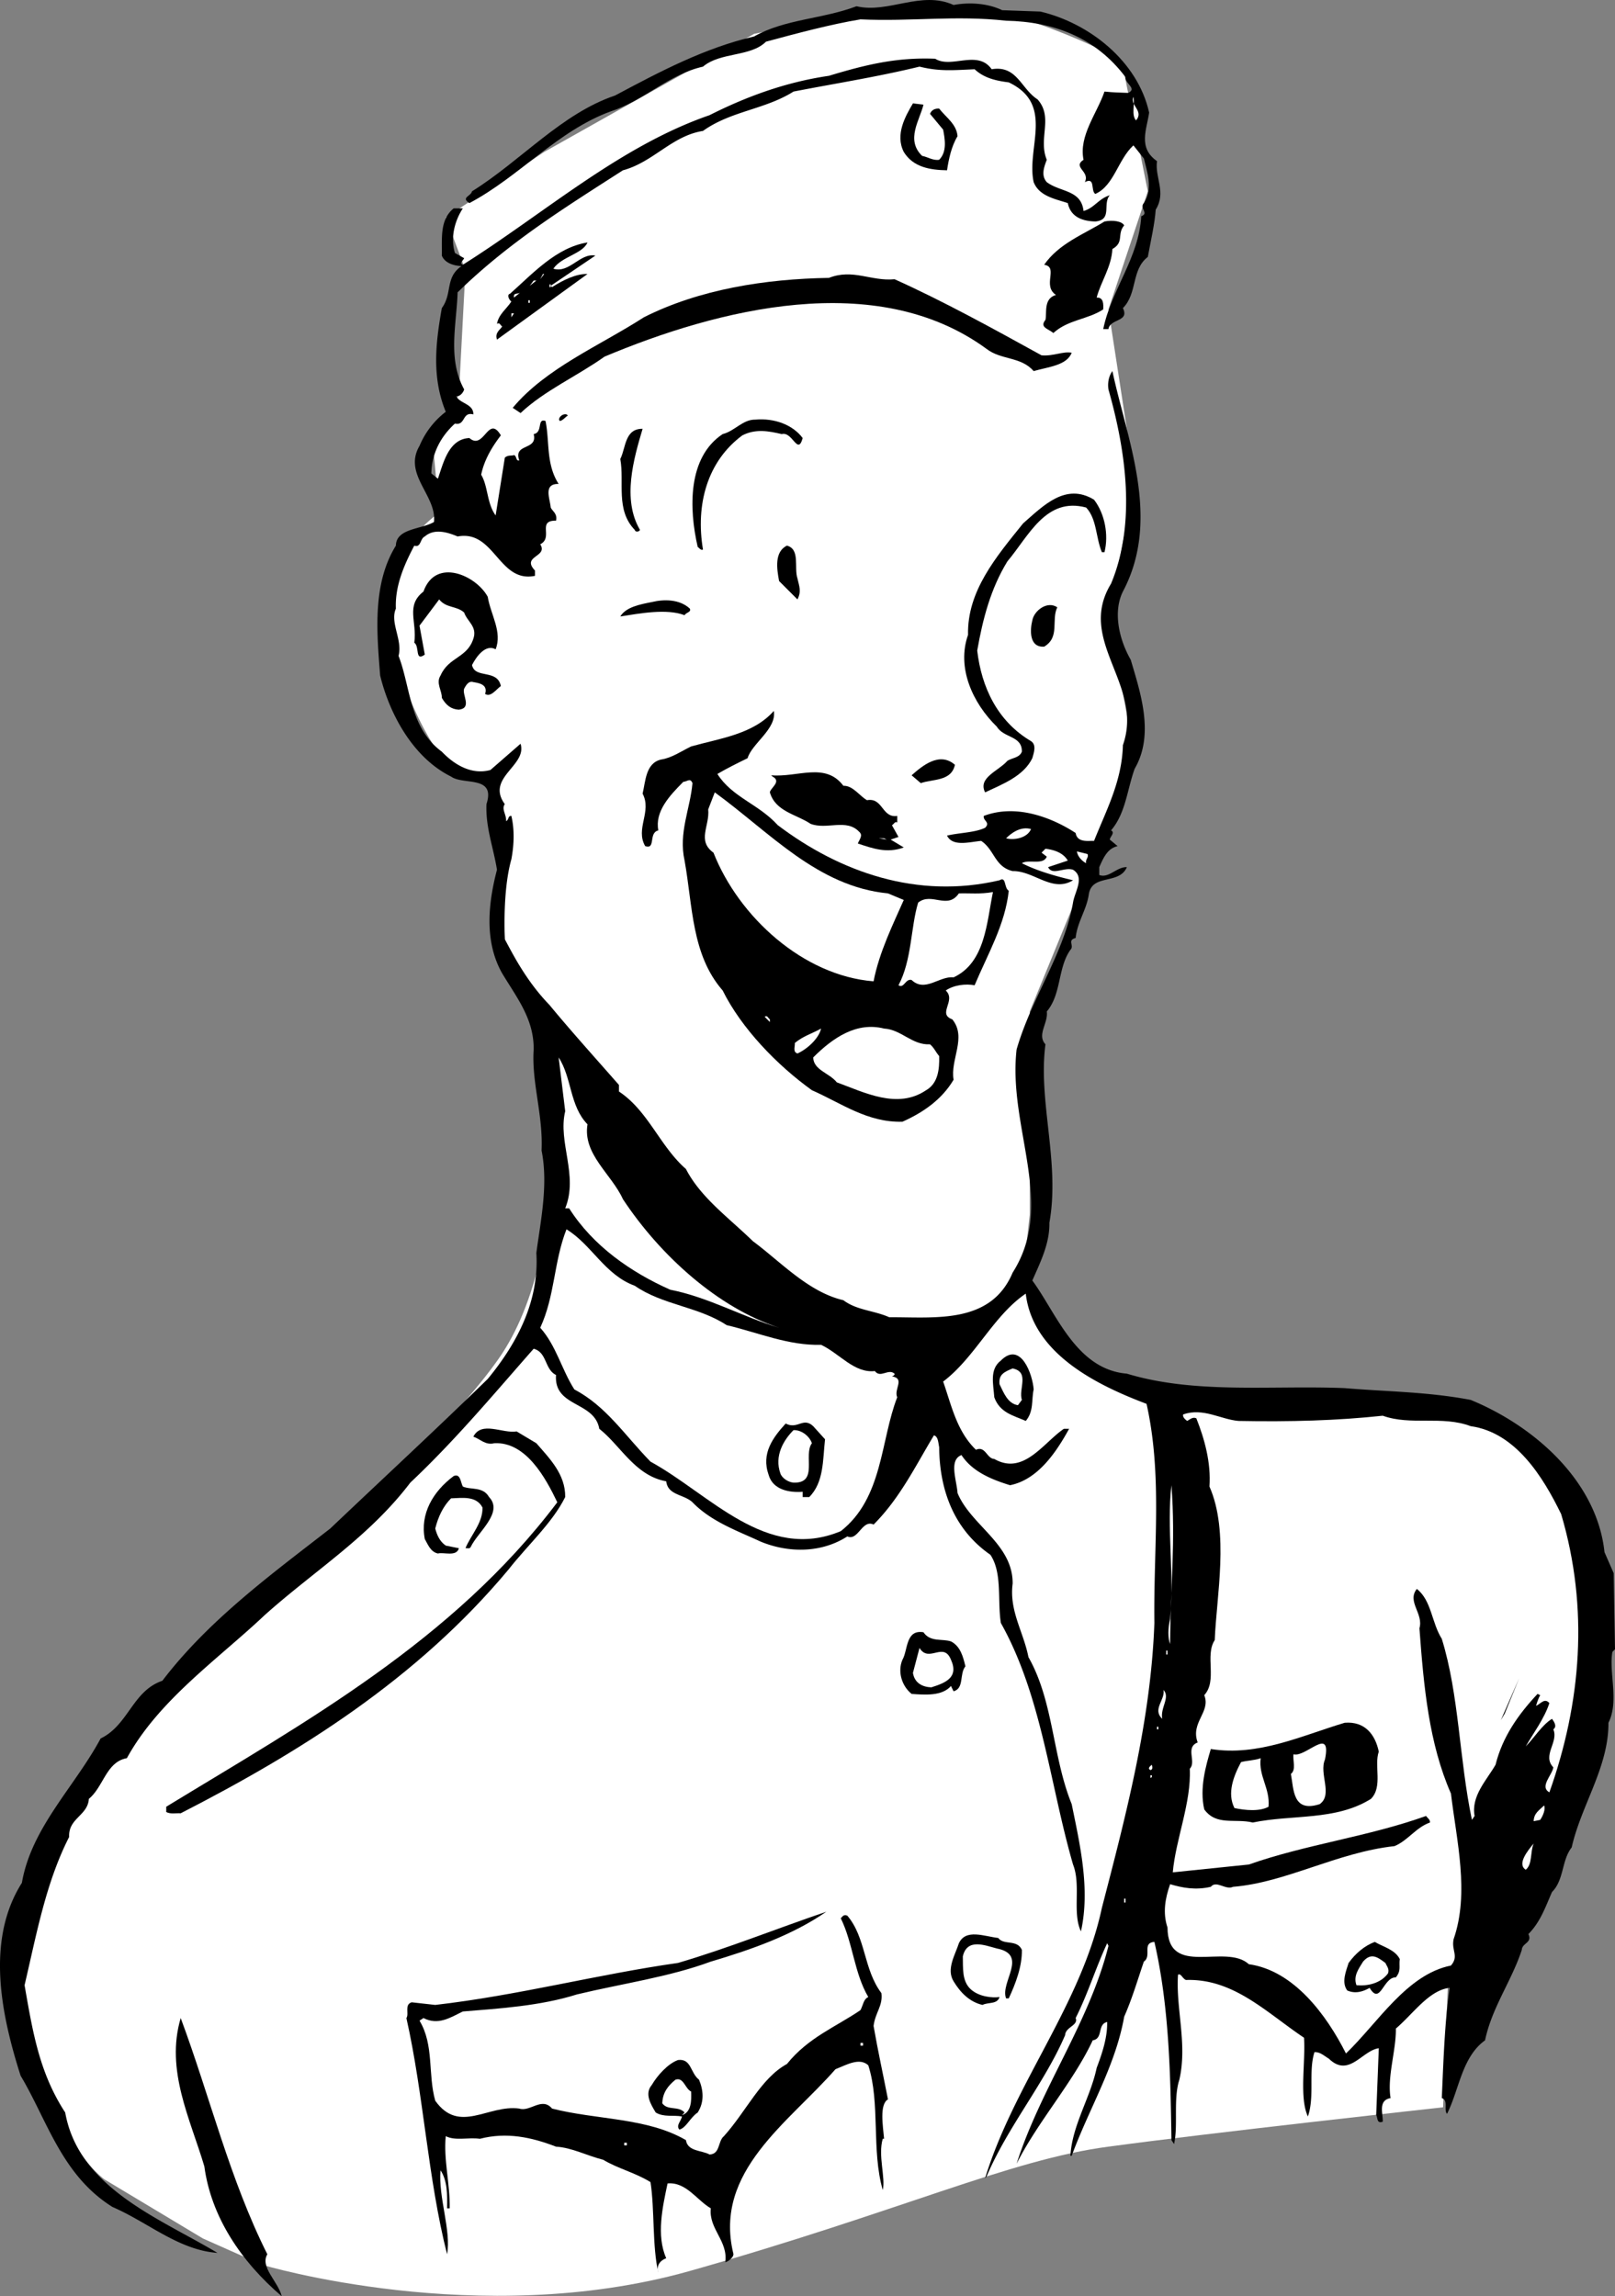
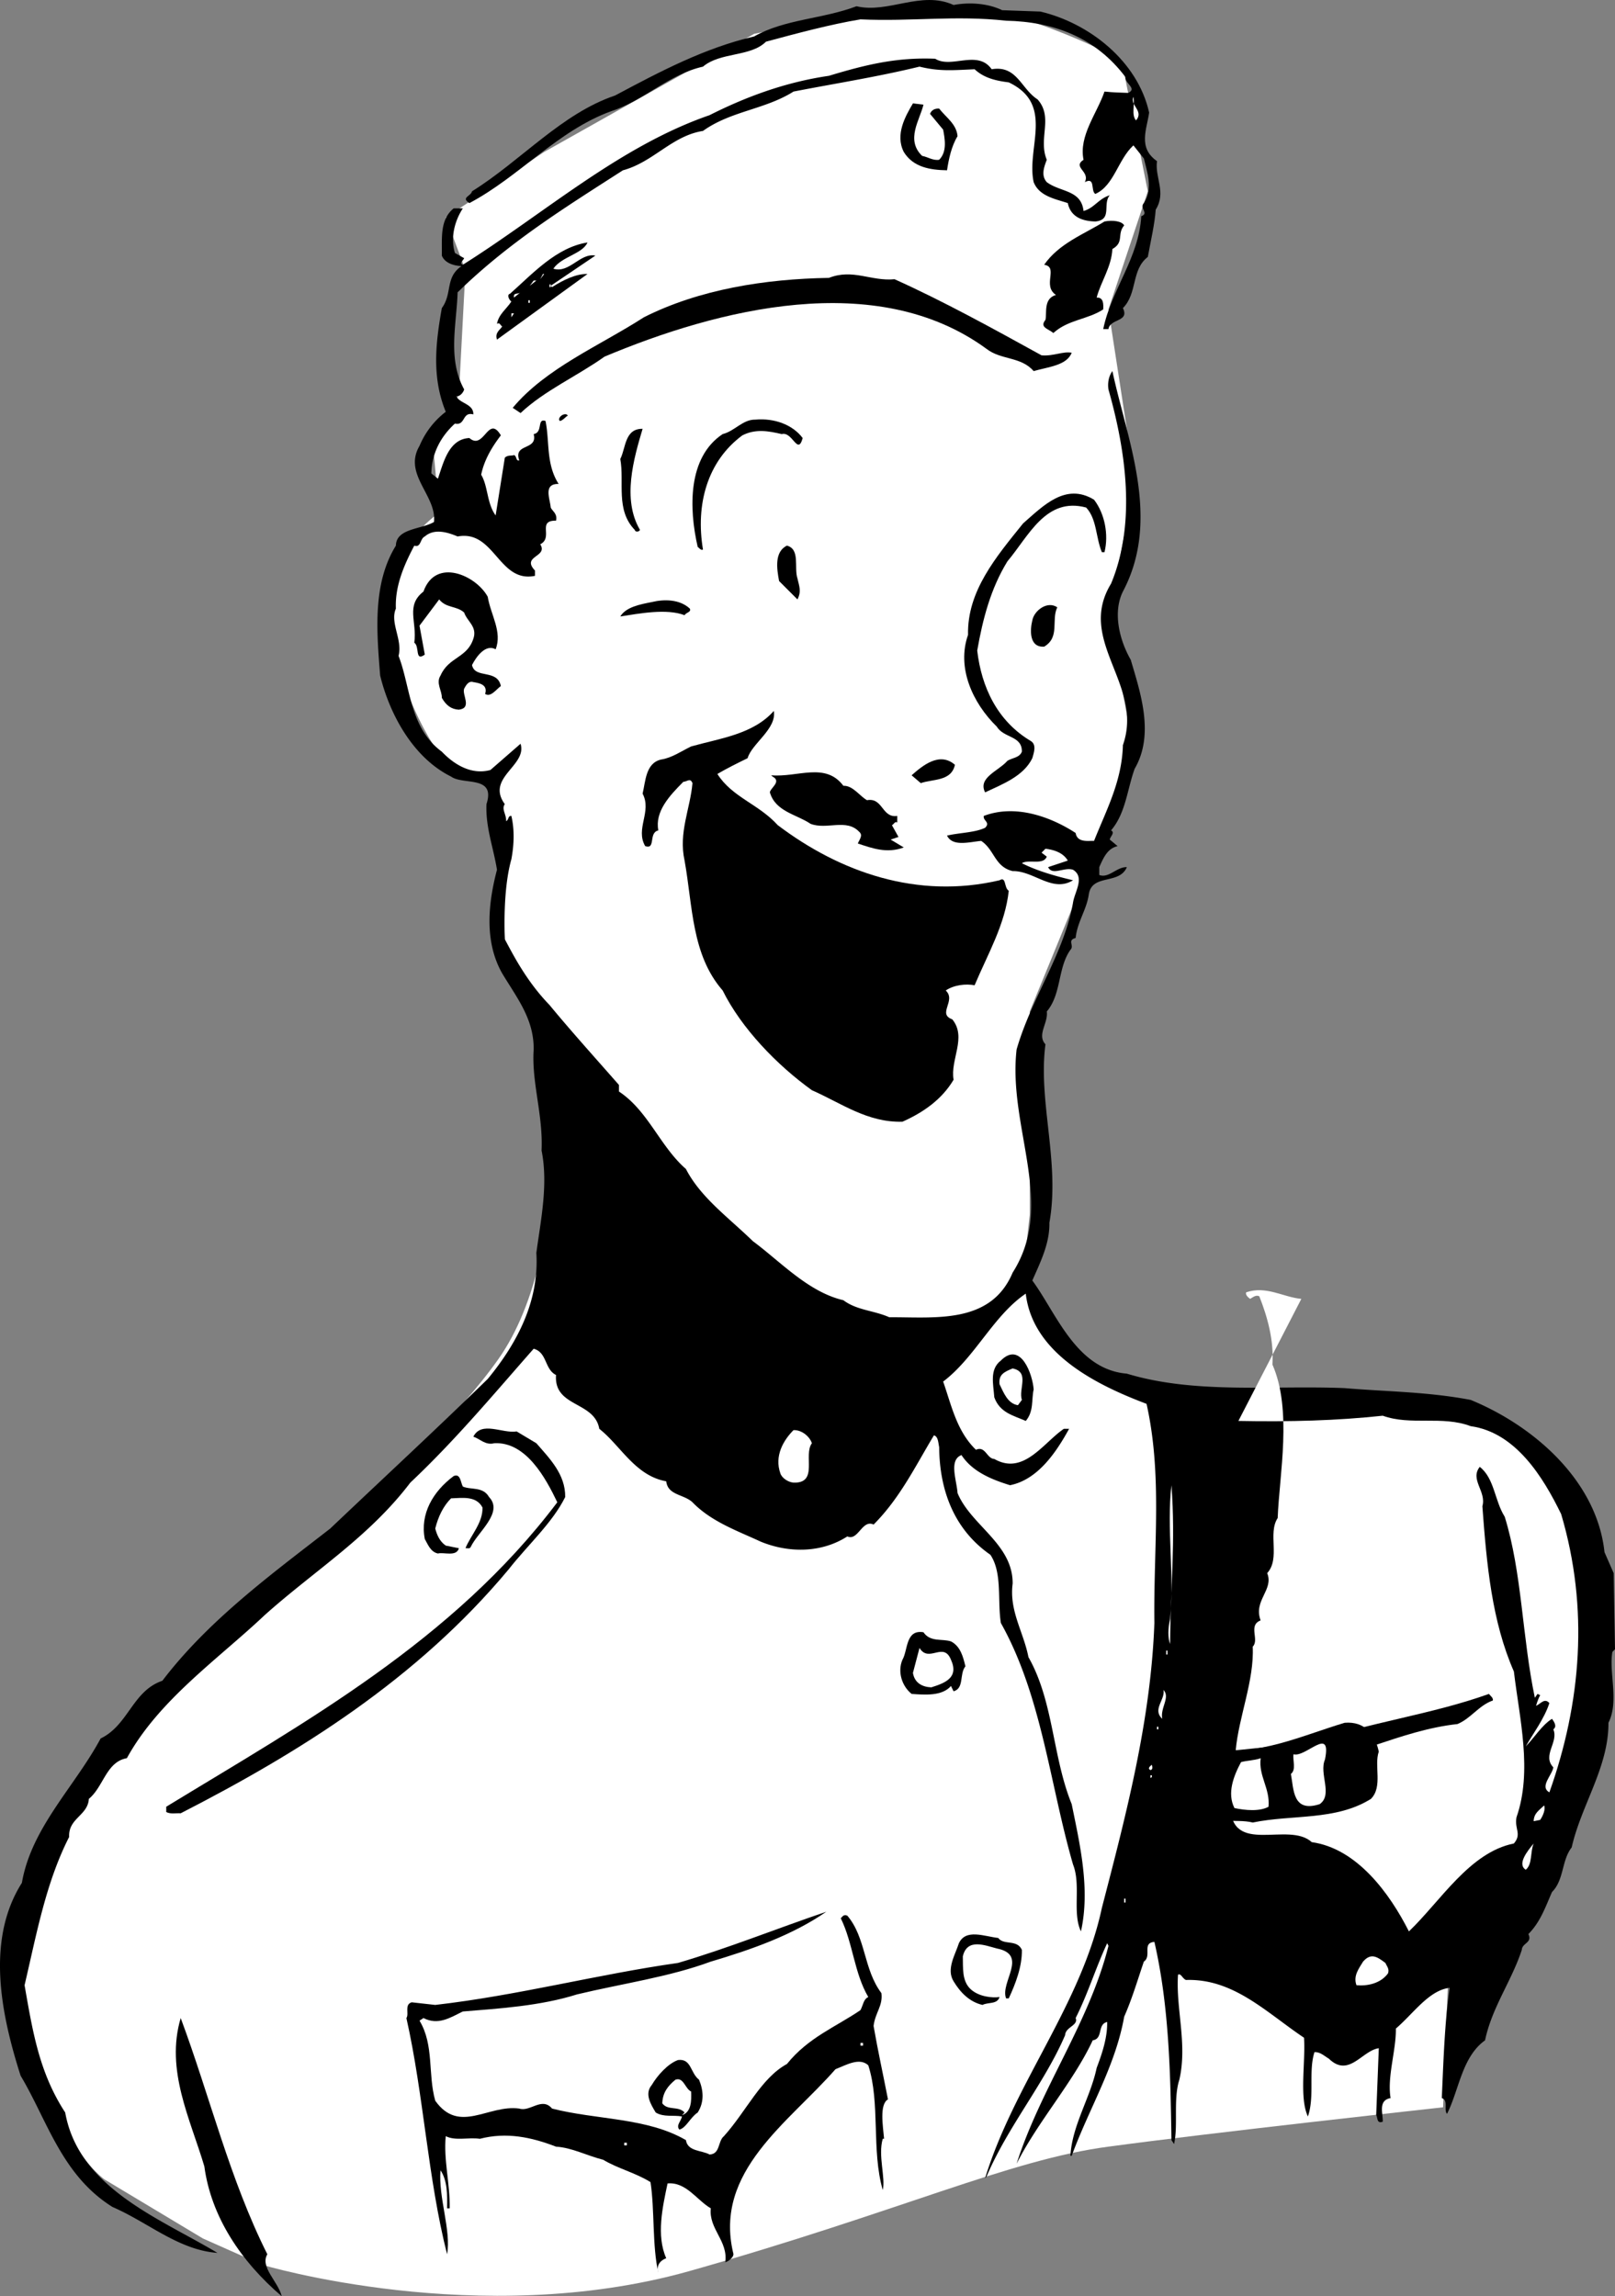
<svg xmlns="http://www.w3.org/2000/svg" width="123.071" height="174.976">
  <rect width="100%" height="100%" fill="#808080" stroke="none" />
  <path fill="#fff" d="m84.47 23.578 3-9-2-10s-7.473-4.028-12.5-4c-4.973-.028-15.5 2-15.5 2l-16 9-7.5 5 1.5 4-.5 9.5-2 3.5.5 5.5s-5.473 3.472-3.5 10.5c2.027 6.972 4.5 9 4.5 9l3.5 1 .5 12 3.5 6.5s2.027 16.972-4 25.5c-5.973 8.472-24 23.5-24 23.5s-14.473 12.972-12.5 24.5c2.027 11.472 6.5 14.5 6.5 14.5l7.5 4.5 4.5 2s16.527 4.972 32.5.5c16.027-4.528 24.527-8.528 32-9.5 7.527-1.028 25.5-3 25.5-3l1.5-38.5-23.5-16-5.5-2.5-4.5-6.5.5-4.5v-15.5l8-19.5-2-10.5 2-10.5" />
  <path d="M79.27.879c3.727.875 7.426 3.773 8.3 7.699-.175 1.273-.874 2.676.598 3.7-.171 1.272.727 2.374-.097 3.698-.074 1.074-.375 2.375-.602 3.602-1.273.972-.773 2.773-1.898 3.898.523 1.074-.977.778-1.102 1.602h-.398c.625-3.028 2.722-5.426 2.898-8.602.625-.222-.176-.625.2-1 .726-1.125.226-2.426 0-3.398l-.797-1c-1.176 1.074-1.477 3.074-2.903 3.7-.375-.228.028-1.325-.8-.9.425-.828-.973-1.124-.098-1.703-.375-1.824 1.023-3.523 1.597-5.199.727.074 1.028.074 1.801.102.727-.324-.273-.727-.199-1.2-2.273-3.027-5.477-4.226-9.102-4.3-3.875-.426-7.171.074-11.097-.102-2.278.375-4.875 1.074-7.2 1.7-1.175 1.175-3.476.777-4.8 1.902-2.574.574-4.477 2.574-7 3.398-4.074 1.477-6.977 4.977-10.801 7-.676-.426.125-.523.2-.898 3.726-2.324 6.823-5.926 10.902-7.3 3.421-1.825 6.824-3.626 10.597-4.5 2.324-1.325 5.227-1.325 7.801-2.302 2.426.574 4.926-1.222 7.398-.097 1.227-.227 2.625-.125 3.704.398L79.27.88" />
  <path d="M75.57 5.277c1.927-.324 2.223 1.477 3.5 2.3 1.223 1.376.024 2.973.7 4.598-.176.477-.477 1.176 0 1.704 1.023.773 2.625.574 2.8 2.199.825-.227 1.126-.926 2-1.2-.573.672.223 1.876-1.1 2-.973-.027-1.876-.328-2.098-1.402-.977-.324-2.176-.523-2.602-1.597-.574-2.625 1.625-5.926-1.898-7.602-.977-.125-1.875-.324-2.602-1-1.676.074-2.676.176-4.2-.2-3.175.774-6.374 1.274-9.6 1.9-2.177 1.374-4.774 1.476-6.9 3-2.374.374-3.777 2.374-6.1 3-4.473 2.874-8.677 5.476-12.598 9.3-.079 2.477-.778 5.074.5 7.398-.079.278-.375.579-.602.5.227.579 1.324.579 1.3 1.403-.874-.227-.573.875-1.402.7-1.074.976-1.773 2.272-1.796 3.8l.5.398c.421-1.222.824-3.023 2.398-3.097 1.125.972 1.426-1.829 2.398-.204-.671.875-1.273 1.875-1.5 3 .528.875.426 2.176 1.102 3.102l.7-4.398c.226-.227.527-.125.698-.204.227.079.125.477.403.403-.477-1.324 1.426-.727 1.097-2 .727-.125.227-1.227.903-1 .324 1.574.023 3.273 1 4.8-1.176-.027-.676 1.075-.602 1.797.125.278.528.477.403 1-1.477-.023-.176 1.278-1.204 1.801.625.977-1.472.875-.398 2v.403c-2.773.574-3.074-3.528-5.898-3-.778-.329-1.778-.625-2.5 0-.375.171-.278.875-.801.699-.778 1.472-1.477 3.074-1.403 4.8-.472 1.075.528 2.376.204 3.598.921 2.375.824 5.477 3.296 7.301 1.028 1.074 2.329 1.773 3.704 1.398l2.296-2c.528 1.676-2.671 2.579-1.199 4.602-.273.375.125.773.102 1.3.222-.124.125-.425.398-.402.227.977.227 2.079 0 3.301-.472 1.676-.574 3.977-.5 6.102.926 1.773 1.926 3.472 3.403 5 1.625 1.972 3.523 4.074 5.296 6.097v.5c2.227 1.477 3.125 4.176 5.102 5.903 1.125 2.176 3.227 3.676 5.102 5.5 2.125 1.574 4.222 3.875 6.898 4.5 1.023.773 2.324.773 3.5 1.3 3.426-.027 7.727.575 9.398-3.402 3.329-5.222-.375-11.023.301-17 1.125-3.926 3.625-7.324 4.301-11.199.125-.824.926-1.926 0-2.5-.676-.227-1.574.477-1.898-.2l1.5-.5c-.375-.624-1.079-.823-1.704-.902l-.296.301.398.301c-.273.676-1.375.176-1.898.5 1.125.574 2.523.977 3.898 1.3-1.574.973-2.977-.726-4.602-.698-1.375-.329-1.375-1.625-2.398-2.301-.875.074-2.176.472-2.602-.403.926-.222 2.125-.222 2.903-.597.426-.426-.176-.528-.102-.903 2.426-.921 5.125.079 7 1.301.125.778 1.028.574 1.403.602.921-2.324 2.125-4.528 2.199-7.3 1.625-4.626-3.574-7.927-.903-12.302 1.926-4.625 1.125-10.125-.199-14.8-.074-.524.028-1.024.301-1.399 1.125 5.273 3.727 11.273.8 16.8-.777 1.575-.277 3.677.598 5.2.727 2.477 1.829 5.676.301 8.3-.574 1.575-.676 3.376-1.8 4.7.328.176-.075.477-.098.7l.597.5c-.773.175-1.074.874-1.398 1.6v.598c.727.278 1.324-.625 2.102-.597-.579 1.375-2.676.472-2.903 2.097-.176 1.176-.875 2.079-1 3.301-.676.176-.074.574-.398.903-.977 1.375-.676 3.375-1.801 4.699.125.875-.773 1.773-.102 2.5-.574 4.375 1.125 8.972.301 13.597.028 1.579-.676 2.977-1.3 4.403 1.828 2.472 3.328 6.773 7.203 7.097 5.222 1.579 11.023.875 16.597 1.102 3.227.273 6.324.273 9.602.898 4.824 1.977 9.625 6.176 10.199 11.602l.7 1.602.1 5.796-.198.204c-.278 1.574.523 3.773-.301 5.398.023 3.375-2.074 6.273-2.801 9.5-.773.977-.574 2.477-1.5 3.398-.477 1.079-.875 2.278-1.8 3.204.323.671-.473.671-.5 1.199-.774 2.375-2.274 4.375-2.802 6.898-1.773 1.278-1.972 3.778-2.898 5.602-.273-.324.125-1.028-.398-1.2.125-2.828.222-5.828.597-8.402-1.574.176-2.773 1.977-4.097 3.102.023 1.676-.676 3.676-.403 5.3-.972.172-.574 1.172-.597 1.797-.477.176-.375-.324-.5-.5l.199-5.097c-1.278.176-2.278 2.273-3.801.8-.375-.226-.676-.527-1.102-.5-.472 1.473.028 3.376-.5 4.9-.671-1.427-.171-4.126-.296-6-2.875-1.927-5.375-4.524-9-4.4-.278-.124-.375-.527-.602-.402-.176 2.574.727 5.278.102 8-.477 1.477-.079 3.477-.403 4.903l-.199-.301c-.074-5.028-.176-10.227-1.3-15.102-.973.074-.177 1.074-.802 1.5-.472 1.375-.875 2.778-1.5 4.2-.671 3.777-2.671 6.976-4 10.601h-.097c.125-2.324 1.523-4.426 2-6.7.426-1.124.824-2.323.8-3.5-.777.177-.277 1.274-1.101 1.4-1.477 3.175-4.176 6.175-5.8 9.402 1.823-5.727 5.527-10.727 7-16.602l-.098-.2c-.875 1.876-1.477 3.876-2.403 5.7.227.574-.773.676-.8 1.3-1.575 3.677-4.376 6.973-6 10.802l-.098.097c2.222-7.222 7.324-13.222 8.898-20.597 1.824-7.028 3.727-14.227 4-21.703-.074-5.825.625-11.223-.597-16.7-3.778-1.425-8.676-3.824-9.204-8.398-2.472 1.676-3.875 4.875-6.296 6.7.625 1.773 1.023 3.773 2.5 5.198.722-.324.824.676 1.398.7 2.227 1.277 3.727-1.223 5.3-2.297h.4c-.973 1.773-2.376 3.875-4.5 4.297-1.376-.422-2.876-1.024-3.7-2.297-.977.375-.375 1.875-.3 2.898 1.027 2.477 4.226 3.875 4.198 6.899-.273 2.078.829 3.675 1.204 5.601 1.921 3.375 1.824 7.574 3.296 11.2.625 3.074 1.426 6.476.704 9.699-.676-1.422.023-3.524-.602-5.098-1.773-6.125-2.375-12.824-5.5-18.403-.273-1.722.125-3.824-.8-5.199-2.774-1.926-3.876-4.926-3.9-8.199-.073-.324-.073-.824-.402-.898-1.375 2.273-2.574 4.773-4.597 6.796-.875-.421-1.176 1.278-2 .903-1.977 1.273-4.477 1.273-6.602.398-1.773-.824-3.773-1.523-5.199-3-.676-.625-1.875-.523-2-1.597-2.375-.426-3.477-2.727-5.102-4-.375-2.125-3.472-1.625-3.296-4.102-.875-.426-.676-1.727-1.704-2-2.972 3.375-5.972 6.977-9.398 10.2-3.176 4.175-7.273 6.675-11.102 10.1-3.574 3.376-8.074 6.473-10.5 10.9-1.574.277-1.773 2.175-2.898 3.1-.074 1.274-1.574 1.473-1.5 2.9-1.773 3.476-2.477 7.374-3.398 11.3.625 3.574 1.125 6.676 3.097 9.7 1.028 5.777 7.227 8.073 11.602 10.698-2.977-.222-5.278-2.324-8-3.5-3.875-2.421-4.977-6.625-7-10-1.477-4.625-2.676-10.324.097-14.699.727-4.222 4.028-7.324 6-11 2.125-1.023 2.426-3.625 4.704-4.398 3.523-4.625 8.324-8.125 12.796-11.602 4.028-3.824 7.926-7.426 12-11.398 2.329-2.824 3.926-6.028 3.704-9.602.324-2.426.921-5.222.398-7.8.125-2.723-.773-5.223-.602-7.7.028-2.324-1.273-3.926-2.398-5.8-1.375-2.422-1.074-5.325-.398-7.899-.278-1.727-.875-3.227-.801-5 .722-2.227-1.778-1.426-2.7-2.102-2.874-1.421-4.675-4.722-5.402-7.699-.273-3.426-.574-7.023 1.2-9.898.027-1.324 1.925-1.227 2.902-1.8.222-2.024-2.375-3.626-1.102-5.802a6.388 6.388 0 0 1 2-2.597c-1.074-2.625-.773-5.227-.3-7.903.828-1.125.226-2.324 1.5-3.199-.575-.023-1.274-.227-1.5-.8.027-1.325-.172-2.723.902-3.598h.699c-.574.875-.977 2.171-.602 3.398l.704.398c-.079.176-.375.375-.102.5 6.227-3.921 11.926-9.023 18.8-11.398 2.825-1.426 5.825-2.523 9.098-3 2.727-.824 5.125-1.426 8.102-1.3 1.227.777 3.227-.723 4.3.8" />
  <path fill="#fff" d="M86.57 9.175c-.374-.421-.073-1.222-.198-1.796-.278.671.824 1.074.199 1.796" />
  <path d="M70.372 7.976c-.278 1.176-1.375 2.676-.102 3.903.426.074.824.375 1.3.296.626-.625.427-1.625.302-2.296l-1-1.204c.125-.324.421-.421.699-.398.523.676 1.324 1.176 1.398 2.102-.472.773-.676 1.773-.8 2.597-1.274-.023-2.575-.222-3.297-1.398-.676-1.324.125-2.727.699-3.7l.8.098m15.297 9.199c-.574.676.028 1.278-.898 1.801-.074 1.375-.875 2.477-1.2 3.7.524-.024.524.476.5.902-1.175.773-2.675.773-3.8 1.8-.375-.328-1.074-.425-.602-1 .125-.527-.171-1.624.801-1.902-1.074-.722.227-2.125-.898-2.3 1.125-1.626 3.023-2.325 4.597-3.297.625-.125 1.329-.028 1.5.296M44.77 18.476c-.375.875-1.977 1.074-2.602 2 1.227.375 2.028-1.222 3.204-1l-3.403 2.301.102.102c.824-.528 1.824-1.028 2.699-1l-6.898 5c-.176-.528.222-.727.398-1-.176-.125-.176-.329-.398-.204.125-.722.722-1.125 1.097-1.699-.176-.125-.375-.523-.097-.597 1.722-1.528 3.523-3.528 5.898-3.903" />
  <path fill="#fff" d="m41.168 21.277.204-.398h.097zm0 0" />
  <path d="M68.168 21.277c3.727 1.676 7.528 3.773 11.204 5.8.921.075 1.625-.323 2.296-.198-.375.972-1.773 1.074-2.898 1.398-.977-1.125-2.477-.824-3.602-1.7-8.375-6.124-20.472-3.027-29.097.598-2.074 1.477-4.574 2.579-6.403 4.301l-.597-.398c2.523-3.028 6.625-4.727 10-6.903 4.222-2.125 9.222-2.921 14.097-3 1.829-.722 3.227.278 5 .102" />
  <path fill="#fff" d="m40.372 21.777.296-.398h.204zm1.5.102h.097v-.204h-.097v.204m-2.704.796c-.074-.421.329-.222.5-.398l-.5.398m1.102.403h.102v-.2h-.102v.2m-1.3 1.097v-.296h.198zm0 0" />
  <path d="M43.27 31.675c-.176.079-.375.375-.602.403-.171-.125.028-.426.301-.5.125-.028.227-.028.301.097m17.898 1.704c-.375 1.375-.773-.528-1.597-.301-.977-.227-1.977-.426-3 .097-2.676 1.977-3.574 5.278-3 8.704-.176.074-.278-.125-.403-.204-.671-2.921-.773-6.824 1.903-8.597.926-.227 1.523-1.125 2.5-1.102 1.426-.125 2.824.375 3.597 1.403m-12.198-.704c-.677 2.278-1.575 5.375-.2 7.704-.074.171-.375.171-.398 0-1.477-1.528-.778-3.625-1.102-5.403.426-.824.324-2.324 1.7-2.3m34.402 5.402c.824 1.074 1.125 2.676.796 4h-.199c-.472-1.125-.375-2.528-1.199-3.403-3.074-.824-4.375 2.176-6 4.102-1.273 2.074-1.875 4.375-2.3 6.8.323 2.774 1.527 5.376 4.1 6.9.427.277.223.874.098 1.3-.671 1.375-2.273 1.977-3.597 2.602-.574-1.125 1.023-1.625 1.699-2.403.324-.222.926-.222 1.102-.699.023-1.227-1.375-1.023-1.903-1.898-1.875-1.829-3.074-4.528-2.199-7-.074-3.329 2.125-5.926 4.2-8.5 1.527-1.329 3.226-3.125 5.402-1.801m-22.602 6c.125.574.324.972 0 1.597l-1.398-1.398c-.176-.926-.375-2.227.597-2.7 1.028.274.528 1.677.801 2.5m-23.602 1.399c.227 1.375 1.125 2.676.602 4-.773-.426-1.477.574-1.8 1.2.226 1.078 1.925.277 2.198 1.601-.375.273-.773.875-1.199.602.227-.727-.472-.829-.898-.903-.375-.125-.574.278-.7.5-.175.477.626 1.477-.402 1.602-.574-.028-.972-.324-1.3-.903.027-.523-.473-1.125-.098-1.699.625-1.426 2.023-1.324 2.5-2.8.324-.922-.477-1.325-.7-2-.578-.524-1.374-.325-1.902-1l-1.5 2 .403 2.203c-.778.574-.375-.625-.801-.903.222-1.625-.676-2.824.699-3.898.926-2.625 4.023-1.227 4.898.398m15.402.903c.126.273-.277.273-.402.5-1.375-.528-3.472-.125-4.898.097.426-.722 1.523-.926 2.398-1.097.926-.227 2.125-.227 2.903.5" />
  <path d="M80.57 46.277c-.476.977.223 2.273-1 3-1.175.074-1.073-1.324-.902-2 .125-.727 1.125-1.523 1.903-1M58.97 54.175c.226 1.375-1.677 2.477-2 3.602-.774.375-1.575.773-2.302 1.2 1.125 1.777 3.125 2.277 4.602 3.902 4.727 3.574 10.625 5.671 16.898 4.199.528-.324.329.574.704.8-.278 2.575-1.579 4.774-2.602 7.2-.676-.125-1.574-.028-2.2.398.825.778-.675 1.778.5 2.2 1.126 1.374-.175 3.078.098 4.601-.875 1.477-2.273 2.477-3.898 3.2-2.676.073-4.676-1.427-6.898-2.4-2.676-1.925-5.375-4.726-6.801-7.6-2.375-2.723-2.278-6.427-2.903-9.9-.472-2.124.426-3.925.602-5.902-.176-.421-.375-.125-.7-.097-1.073 1.074-2.175 2.273-1.902 3.7-.773.175-.171 1.476-1 1.198-.773-1.324.528-2.625-.199-4 .227-.926.227-2.324 1.403-2.597.824-.125 1.523-.625 2.296-1 2.227-.625 4.727-.926 6.301-2.704m13.801 4.102c-.273 1.273-1.676 1.074-2.602 1.398l-.699-.597c.824-.727 2.125-1.824 3.301-.8" />
  <path d="M66.07 60.976c1.223-.222 1.126 1.375 2.302 1.2v.5c-.176-.126-.278.175-.403.203l.5.898-.597.2 1 .6c-1.278.473-2.375.075-3.5-.3.125-.324.421-.625.097-.898-.972-1.028-2.472-.125-3.699-.602-1.074-.727-2.676-.926-3.102-2.398.028-.329.926-.829.204-1.204l-.102-.097c2.023.176 4.125-1.028 5.5.8.727-.027 1.227.774 1.8 1.098" />
-   <path fill="#fff" d="m67.668 68.078 1.204.5c-.778 1.773-1.875 3.972-2.301 6.2-5.375-.427-10.278-4.927-12.2-9.802-1.277-.926-.277-2.023-.402-3.3l.5-1.297c4.227 3.074 7.824 7.171 13.2 7.699m10.901-4.903c-.277.676-1.277.875-1.902.704.426-.426 1.125-.926 1.903-.704m-11.001.801-.6-.097h.402zm15.302 1.102c.125.273-.176.375-.102.7-.273-.126-.676-.524-.7-.9l.802.2m-7.204 2.898c-.472 2.278-.574 5.375-3 6.5-1.074-.125-2.171 1.176-3.199.2-.472-.126-.574.675-1 .402 1.028-1.926.926-4.426 1.5-6.3 1.028-.825 2.227.573 3.102-.7.824-.028 1.625.074 2.597-.102m-17 9.699v.204l-.398-.403c.227-.125.227.074.398.2m12.204 1.902c.324.273.421.574.699.898.023.977-.074 2.074-1 2.602-2.176 1.472-4.676.176-6.801-.602-.574-.722-1.773-.926-1.8-1.898 1.527-1.528 3.323-2.727 5.402-2.2 1.324.075 2.125 1.274 3.5 1.2m-8.302-1.199c-.175.773-1.073 1.574-1.8 1.898-.375-.125-.176-.523-.2-.8.626-.524 1.325-.723 2-1.098m-17.8 7.296c-.375 2.278 1.824 3.778 2.7 5.704 2.823 4.273 7.226 8.273 11.902 9.796-2.778-.824-5.375-2.324-8.301-2.898-2.977-1.324-5.875-3.324-7.7-6.2h-.3c1.023-2.527-.574-5.027 0-7.402l-.5-4.097c1.023 1.574.824 3.676 2.199 5.097" />
-   <path fill="#fff" d="M48.372 97.976c2.125 1.477 4.824 1.574 7 3 2.421.574 4.722 1.574 7.199 1.5 1.426.676 2.523 2.176 4.097 2 .426.574 1.028-.222 1.5.2.028.078-.074.175-.199.203 1.028.171.125.972.403 1.597-1.278 3.278-1.079 7.676-4.301 10.2-5.676 2.374-9.977-2.825-14.5-5.297-1.977-2.028-3.375-4.227-5.801-5.5-.977-1.528-1.375-3.329-2.602-4.704 1.125-2.421 1.028-5.023 2-7.5 1.926 1.176 2.926 3.477 5.204 4.301" />
  <path d="M78.77 105.879c-.176.773.023 1.671-.602 2.398-.972-.426-1.972-.625-2.398-1.8-.074-1.024-.375-2.126.5-2.802 1.523-1.523 2.426 1.079 2.5 2.204" />
-   <path fill="#fff" d="m77.872 106.675-.301.403c-.778-.125-1.074-.926-1.403-1.602-.074-.722.329-.926 1-1.199 1.329.273.426 1.574.704 2.398m16.5 1.602c3.921.074 7.523-.023 11-.398 2.125.773 4.523-.028 6.699.796 3.426.477 5.523 3.875 6.898 6.704 2.125 7.171 1.528 14.375-.898 21.199-.778-.426.222-1.324.3-1.903-.874-.921.422-1.921 0-2.898.325-.227.024-.625-.101-.8-.773.476-1.375 1.476-2 2.1.523-.925 1.426-2.124 1.8-3.3-.374-.426-.675.074-1 .2-.073.175.126-.524.302-.802l-.204-.097c-1.472 1.574-2.671 3.273-3.199 5.398-.676 1.176-1.875 2.375-1.597 3.903l-.204.296c-.972-4.625-.972-9.523-2.296-13.796-.778-1.227-.778-2.926-1.903-3.801-.773.972.528 1.875.2 3 .328 4.472.726 8.773 2.402 12.597.426 3.579 1.426 7.579.199 11.102-.176.875.426 1.273-.2 2-3.374.676-5.573 4.375-8 6.7-1.476-2.927-3.976-6.325-7.402-6.802-1.773-1.625-6.171 1.079-6.199-2.796-.375-1.125-.176-2.227.2-3.301.925.273 1.925.472 3.101.199.426-.523 1.125.273 1.7 0 4.027-.324 7.925-2.625 12.3-3.102 1.023-.421 1.625-1.421 2.7-1.796.026-.227-.177-.329-.302-.5-4.375 1.574-9.171 2.171-13.5 3.699l-5.796.597c.222-2.523 1.421-5.324 1.296-7.898.528-.523-.375-1.625.602-2-.574-1.523 1.023-2.324.5-3.602 1.023-1.125.023-3.023.8-4.199.126-3.324 1.126-8.222-.402-11.699.125-1.824-.375-3.625-1-5.2-.273-.124-.472.075-.699.2-.176-.125-.375-.324-.3-.5 1.527-.523 2.828.375 4.203.5" />
+   <path fill="#fff" d="m77.872 106.675-.301.403c-.778-.125-1.074-.926-1.403-1.602-.074-.722.329-.926 1-1.199 1.329.273.426 1.574.704 2.398m16.5 1.602c3.921.074 7.523-.023 11-.398 2.125.773 4.523-.028 6.699.796 3.426.477 5.523 3.875 6.898 6.704 2.125 7.171 1.528 14.375-.898 21.199-.778-.426.222-1.324.3-1.903-.874-.921.422-1.921 0-2.898.325-.227.024-.625-.101-.8-.773.476-1.375 1.476-2 2.1.523-.925 1.426-2.124 1.8-3.3-.374-.426-.675.074-1 .2-.073.175.126-.524.302-.802l-.204-.097l-.204.296c-.972-4.625-.972-9.523-2.296-13.796-.778-1.227-.778-2.926-1.903-3.801-.773.972.528 1.875.2 3 .328 4.472.726 8.773 2.402 12.597.426 3.579 1.426 7.579.199 11.102-.176.875.426 1.273-.2 2-3.374.676-5.573 4.375-8 6.7-1.476-2.927-3.976-6.325-7.402-6.802-1.773-1.625-6.171 1.079-6.199-2.796-.375-1.125-.176-2.227.2-3.301.925.273 1.925.472 3.101.199.426-.523 1.125.273 1.7 0 4.027-.324 7.925-2.625 12.3-3.102 1.023-.421 1.625-1.421 2.7-1.796.026-.227-.177-.329-.302-.5-4.375 1.574-9.171 2.171-13.5 3.699l-5.796.597c.222-2.523 1.421-5.324 1.296-7.898.528-.523-.375-1.625.602-2-.574-1.523 1.023-2.324.5-3.602 1.023-1.125.023-3.023.8-4.199.126-3.324 1.126-8.222-.402-11.699.125-1.824-.375-3.625-1-5.2-.273-.124-.472.075-.699.2-.176-.125-.375-.324-.3-.5 1.527-.523 2.828.375 4.203.5" />
  <path d="M62.872 109.675c-.176 1.579-.079 3.278-1.204 4.403h-.5v-.403c-.972.079-2.273-.125-2.597-1.296-.574-1.625.324-2.829 1.3-3.903.922.477 1.325-.523 2.098.2l.903 1m-22 .3c1.023 1.176 2.222 2.375 2.199 4.102-.977 1.972-2.875 3.676-4.301 5.5-6.977 8.375-15.977 13.972-25 18.597-.375-.023-.773.079-1.102-.097v-.403c10.528-6.421 21.829-12.625 29.801-23.199-.875-1.824-2.375-4.625-4.8-4.5-.672.176-1.075-.324-1.598-.5.625-1.222 2.222-.222 3.3-.398l1.5.898" />
  <path fill="#fff" d="M61.872 109.976c-.676.875.523 3.074-1.403 3-.375-.023-.875-.324-1-.699-.472-1.324.227-2.523 1-3.3.625-.024 1.227.476 1.403 1" />
  <path d="M35.27 113.277c.625.273 1.523-.023 2 .8 1.125 1.177-.875 2.677-1.398 3.802-.079.171-.278.074-.403.097.426-1.023 1.324-1.925 1.301-3.097-.477-.926-1.574-.727-2.398-.703-.579.578-.977 1.375-1.204 2.3.125.477.329.977.801 1.301l1 .2c-.176.675-1.176.277-1.597.402-.579-.125-.778-.727-1-1.102-.375-1.926.625-3.625 2.199-4.8.523-.223.523.476.699.8" />
  <path fill="#fff" d="M89.168 125.277c-.171-.426-.171-1.227 0-1.898.329-3.528-.273-6.926.102-10.204.324 4.375-.074 7.579-.102 12.102" />
  <path d="M72.47 125.078c.726.375.925 1.176 1.1 1.898-.476.574-.073 1.676-.902 1.903l-.199-.403c-.676.778-1.972.676-3 .602-.773-.625-1.074-1.727-.699-2.602.426-.722.227-2.324 1.602-2.097.523.773 1.421.472 2.097.699" />
  <path fill="#fff" d="M72.47 126.476c.624 1.375-.473 1.778-1.5 2.102-.677-.027-1.274-.324-1.4-1.102l.5-1.898c.723 1.176 1.825-.528 2.4.898m16.402-.398h.097v-.3h-.097v.3" />
-   <path d="m114.372 131.078 1.398-3.2-1.102 2.7zm0 0" />
  <path fill="#fff" d="M88.57 130.976c-.777-.722.223-1.426.098-2.199.528.574-.273 1.375-.097 2.2" />
  <path d="M105.07 133.476c-.374 1.074.325 2.676-.6 3.602-2.677 1.676-5.973 1.176-9 1.8-1.376-.328-2.774.274-3.7-1-.375-1.624.125-3.328.5-4.6 3.625.573 6.926-1.024 10.2-2 1.527-.126 2.323.874 2.6 2.198" />
  <path fill="#fff" d="M88.168 131.777h.102v-.2h-.102v.2m12.802 2.301c-.473 1.074.624 2.676-.4 3.398-2.073.676-1.976-1.125-2.198-2.3.421-.325.125-1.024.199-1.5.926.277 2.926-2.223 2.398.402m-4.899-.102c-.175 1.375.723 2.278.598 3.7-.671.374-1.773.277-2.597.101-.574-1.125-.074-2.426.5-3.5.426-.125 1.023-.125 1.5-.3m-8.403.902c-.273-.125.028-.329.102-.403.023.074.125.375-.102.403m.102.398c.023.074.023.176-.102.2v-.2h.102m29.602 3.398-.5.102c.023-.625.421-.824.796-1.2.125.274-.074.774-.296 1.098m-1.102 3.801c-.676-.426.125-1.426.602-2-.278.676-.079 1.574-.602 2m-.398.5-.102.301.102-.3m-30.204 1.698h.102v.301h-.102v-.3" />
  <path d="M54.168 149.476c-3.171 1.176-6.773 1.676-10.199 2.5-2.773.875-5.875 1.074-8.699 1.301-.977.477-1.875 1.074-3 .5l-.3.2c1.124 1.874.624 4.073 1.198 6.1 1.829 2.575 4.028.274 6.403.598.824.278 1.722-.921 2.5 0 3.426.875 7.222.676 10.199 2.403.125.875 1.227.773 1.8 1.097.825-.023.626-1.023 1.098-1.398 1.727-1.926 2.829-4.426 4.801-5.5 1.625-2.023 3.727-2.824 5.602-4.102.222-.421.222-.824.597-1-1.074-1.824-1.171-4.125-2.097-6 .125-.125.222-.324.5-.199 1.426 1.676 1.222 4.074 2.597 5.903.125.972-.472 1.472-.597 2.5.324 1.875.722 3.671 1.097 5.597-.671.375-.375 2.074-.296 3h-.102c-.375 1.278.227 2.977 0 3.903-.875-3.028-.176-6.625-1.102-9.5-.671-.625-1.671-.028-2.5.296-3.574 4.079-9.273 7.778-7.796 14 .125.278-.375.676-.602.704.227-1.625-1.273-2.528-1.102-4.102-1.074-.625-1.875-2.023-3.296-1.898-.375 1.773-.875 3.972-.102 5.699-.477.176-.773.574-.602 1.097-.472-2.023-.273-4.824-.597-6.898-1.176-.727-2.477-1.023-3.602-1.7-1.273-.323-2.375-.925-3.597-1-1.875-.726-3.778-1.124-5.801-.6-.875-.126-1.875.175-2.602-.2-.176 1.773.324 3.574.301 5.5h-.2c.024-1.023.024-2.125-.5-2.898-.175 2.074.825 4.574.5 6.398-1.476-5.824-1.777-12.125-3.1-18 .226-.324-.177-1.023.402-1.2l1.796.2c6.329-.727 12.329-2.324 18.5-3.2 3.829-1.124 7.528-2.624 11.301-3.902-2.574 1.778-5.676 2.875-8.8 3.801m23.703-.898c.023 1.273-.477 2.574-1 3.7h-.204c-.472-1.228 1.727-3.325-.699-3.802-.875-.222-2.273-.824-2.597.602.023.875-.079 1.875.597 2.5.625.574 1.625.676 2.2.597-.172.579-.876.375-1.297.602-.977-.227-1.676-.926-2.204-1.8-.574-.927.125-2.024.403-2.9.523-1.124 1.926-.527 3-.402.426.579 1.426.079 1.8.903m28.797.699c-.074.574.125.875-.296 1.398-.977-.023-1.176 2.176-2 .801-.477.278-1.079.477-1.704.2-.472-.626-.074-1.524.102-2.098.523-.727 1.227-1.324 2-1.602.625.375 1.523.574 1.898 1.301" />
  <path fill="#fff" d="M105.77 150.379c-.574.773-1.574.972-2.398.898-.278-.727.222-1.324.5-1.8.625-.723 1.125-.325 1.699.1.125.274.324.473.199.802" />
  <path d="M20.372 171.777c-.579.977.824 2.074 1.097 3.2-3.074-2.626-5.375-6.024-5.898-9.9-1.074-3.624-2.977-7.323-1.801-11.3 2.227 5.977 3.727 12.273 6.602 18" />
  <path fill="#fff" d="M65.57 155.879h.2v-.204h-.2v.204" />
  <path d="M53.27 158.476c.324.778.426 1.676-.102 2.5-.574.375-.875 1.176-1.398 1.301-.273-.324.125-.625.2-1-.677-.125-1.376.074-2-.3-.376-.626-.876-1.427-.302-2.098.426-.727 1.227-1.625 2-1.903 1.028-.125.926.977 1.602 1.5" />
  <path fill="#fff" d="M52.668 159.379c.028.671.028 1.574-.699 1.796l.2-.199c-.473-.523-1.274-.125-1.7-.699.028-.824.426-1.324 1-1.8.625-.223.727.675 1.2.902m-5.099 4.097h.2v-.199h-.2v.2" />
</svg>